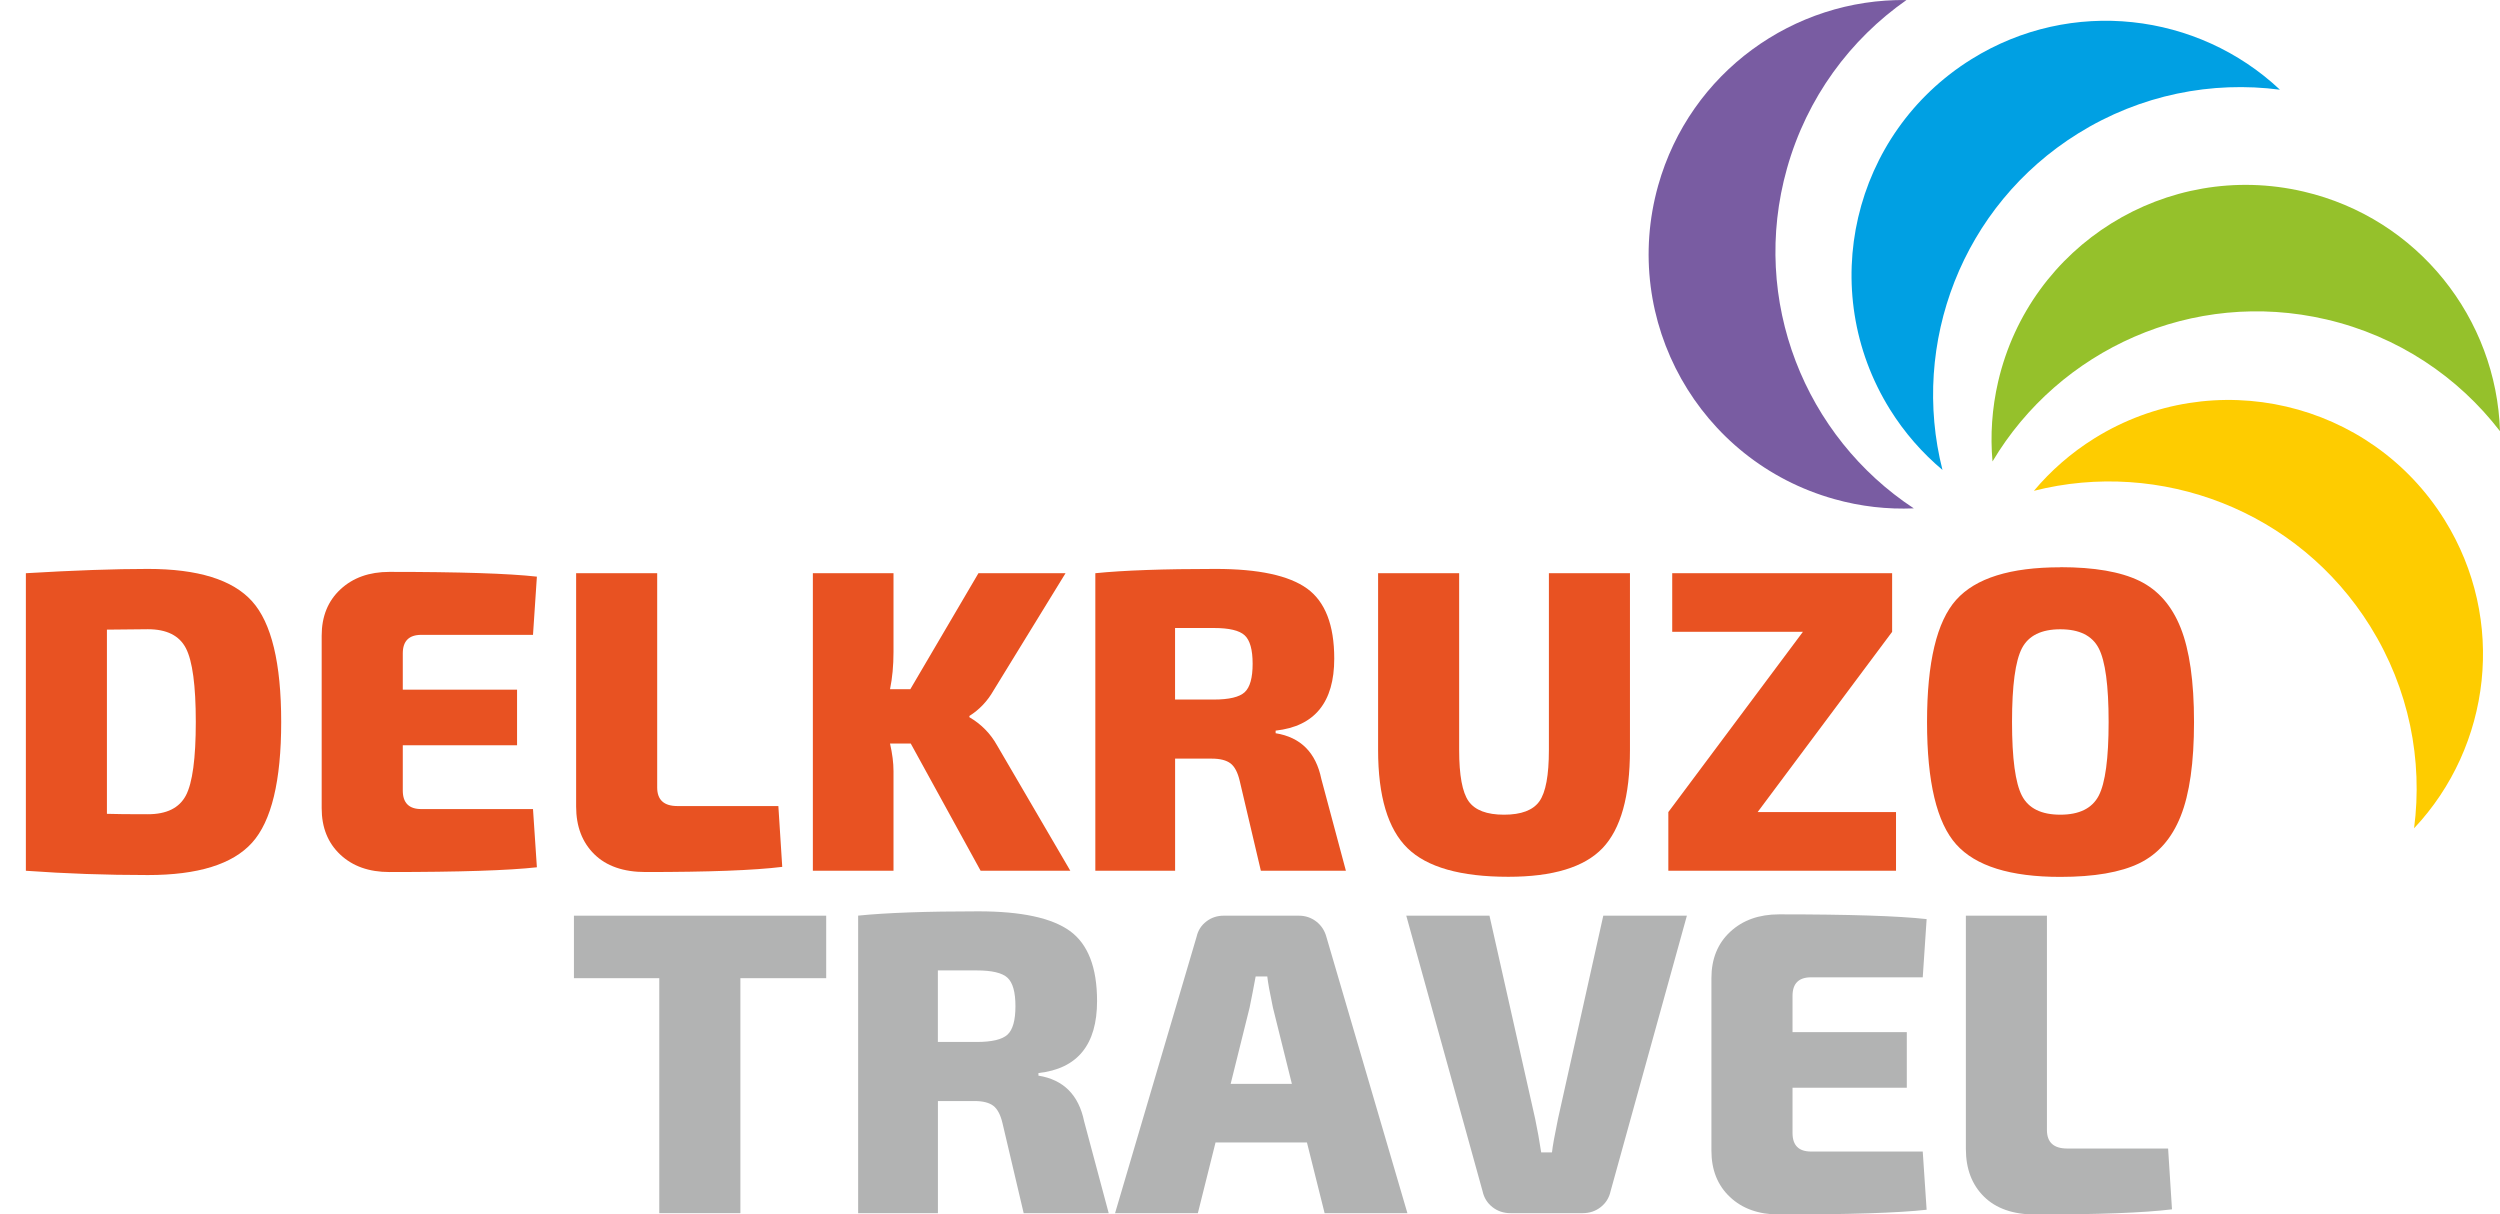
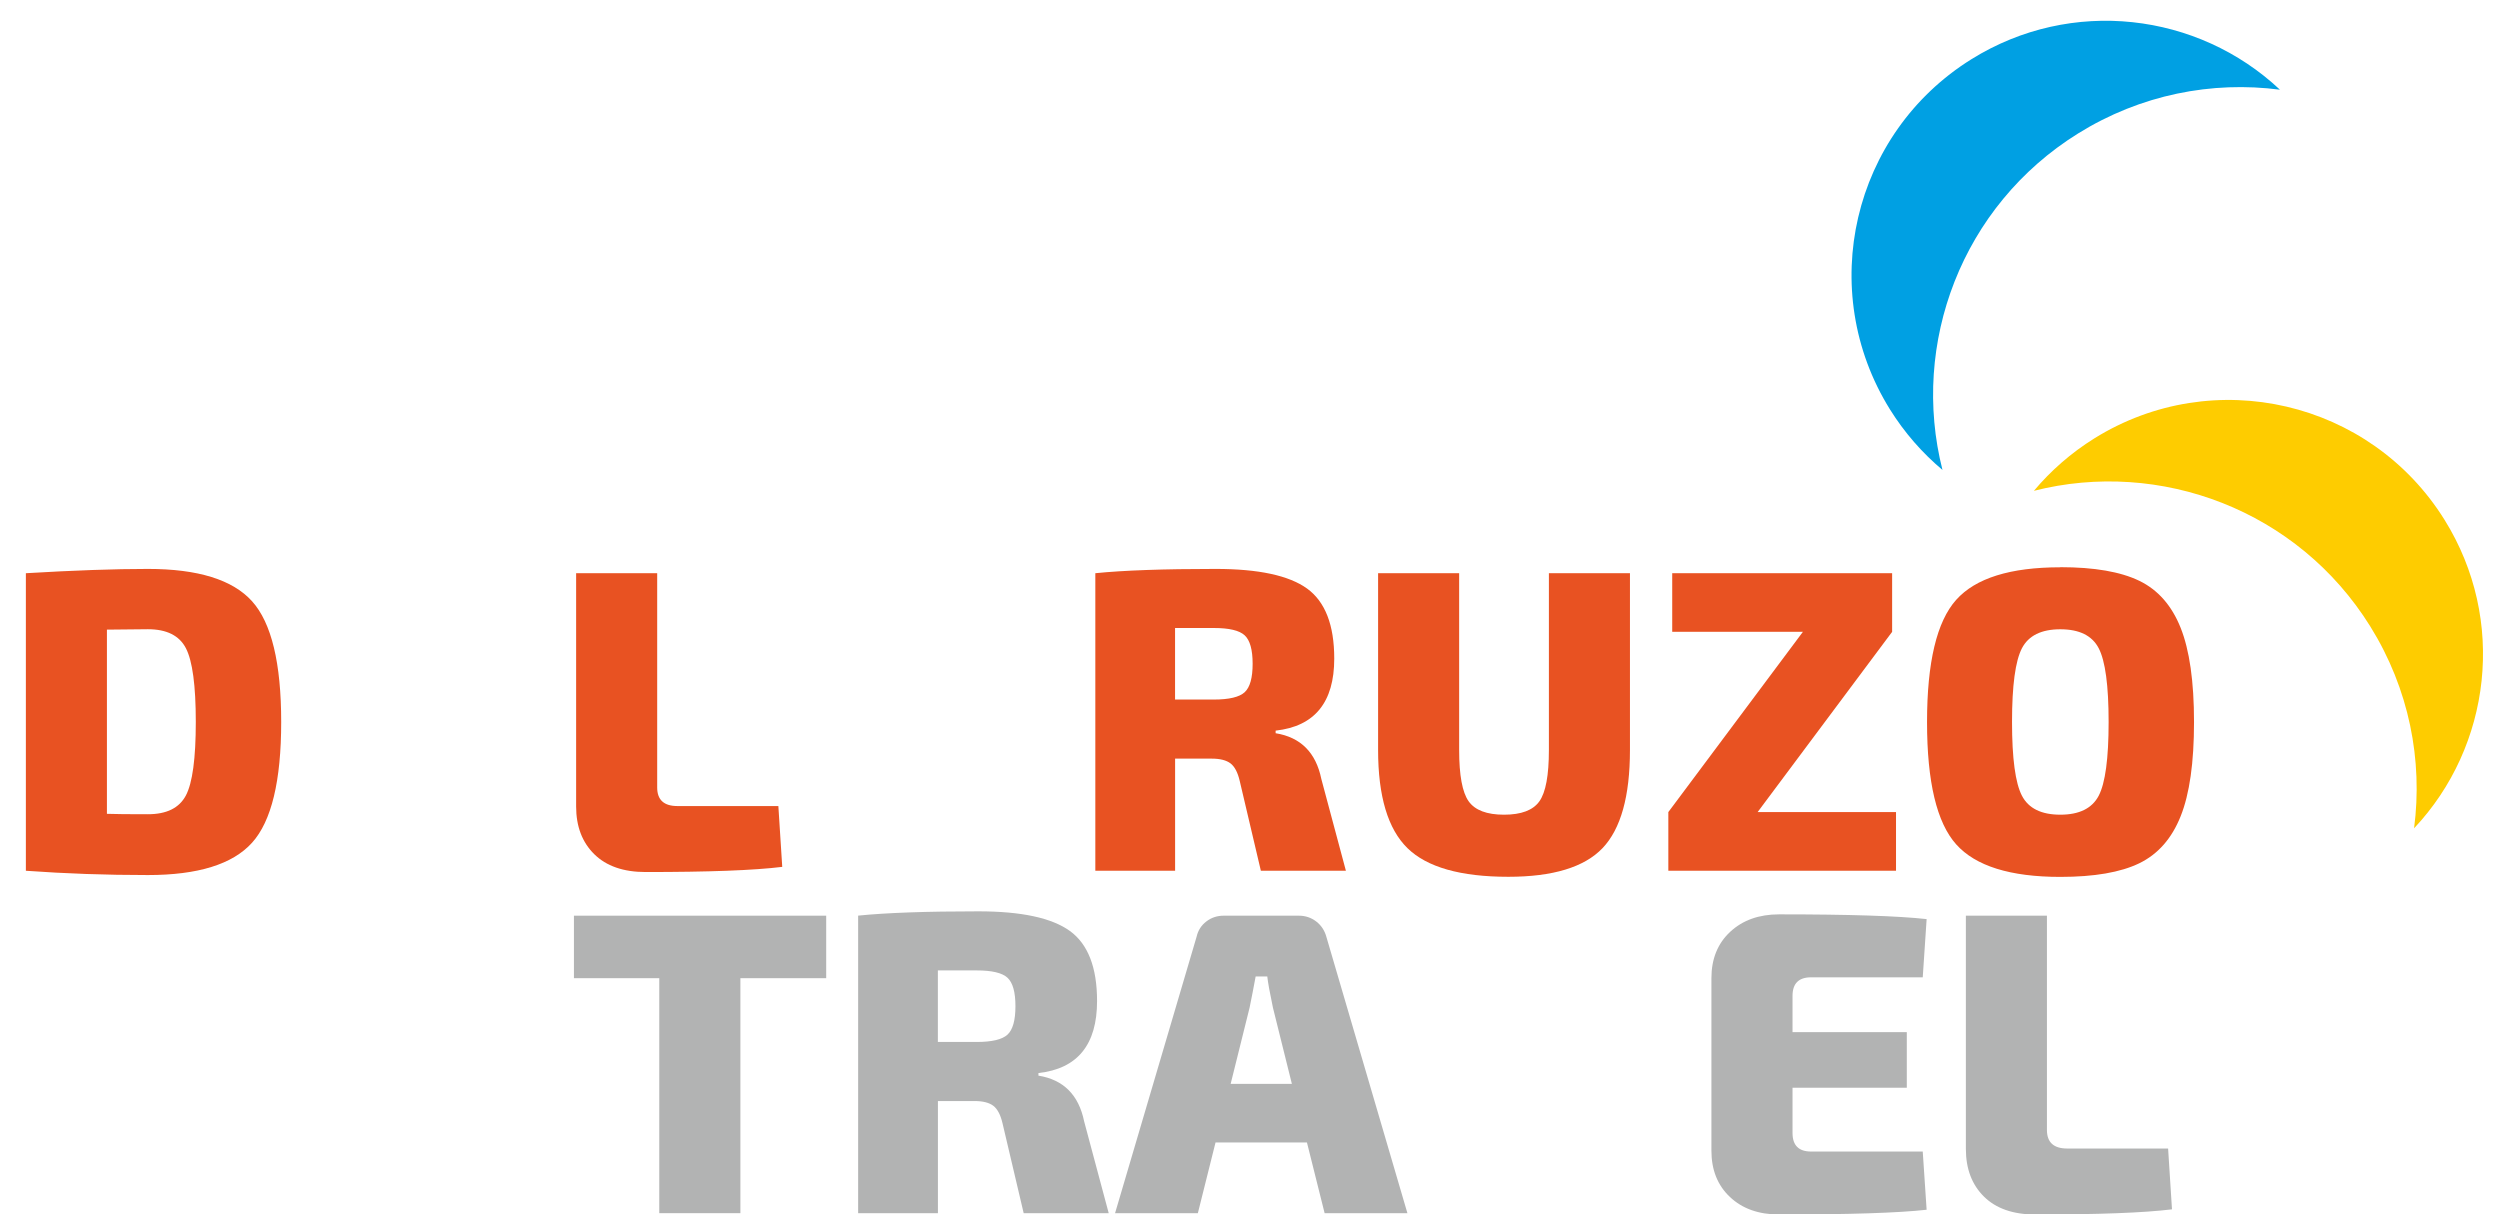
<svg xmlns="http://www.w3.org/2000/svg" xml:space="preserve" width="50mm" height="24.29mm" style="shape-rendering:geometricPrecision; text-rendering:geometricPrecision; image-rendering:optimizeQuality; fill-rule:evenodd; clip-rule:evenodd" viewBox="0 0 48.917 23.764">
  <defs>
    <style type="text/css">
   
    .fil5 {fill:#00A0E3}
    .fil4 {fill:#95C12B}
    .fil3 {fill:#FECC00}
    .fil2 {fill:#795CA2}
    .fil1 {fill:#B2B3B3;fill-rule:nonzero}
    .fil0 {fill:#E85222;fill-rule:nonzero}
   
  </style>
  </defs>
  <g id="Layer_x0020_1">
    <path class="fil0" d="M0.506 17.038l0 -5.822c0.945,-0.056 1.741,-0.084 2.388,-0.084 0.979,0 1.658,0.211 2.038,0.633 0.38,0.422 0.57,1.209 0.57,2.362 0,1.153 -0.19,1.941 -0.57,2.362 -0.38,0.422 -1.059,0.633 -2.038,0.633 -0.816,0 -1.611,-0.028 -2.388,-0.084zm1.586 -4.717l0 3.603c0.163,0.006 0.43,0.008 0.802,0.008 0.366,0 0.613,-0.122 0.743,-0.367 0.129,-0.245 0.194,-0.724 0.194,-1.439 0,-0.714 -0.065,-1.195 -0.194,-1.443 -0.129,-0.248 -0.377,-0.371 -0.743,-0.371l-0.802 0.008z" />
-     <path id="1" class="fil0" d="M10.429 15.831l0.076 1.139c-0.551,0.062 -1.513,0.093 -2.886,0.093 -0.399,0 -0.72,-0.114 -0.962,-0.342 -0.242,-0.228 -0.363,-0.53 -0.363,-0.907l0 -3.375c0,-0.377 0.122,-0.679 0.367,-0.907 0.245,-0.228 0.564,-0.342 0.958,-0.342 1.372,0 2.334,0.031 2.886,0.093l-0.076 1.139 -2.185 0c-0.242,0 -0.363,0.121 -0.363,0.363l0 0.709 2.236 0 0 1.088 -2.236 0 0 0.886c0,0.242 0.121,0.363 0.363,0.363l2.185 0z" />
    <path id="12" class="fil0" d="M12.859 11.216l0 4.193c0,0.242 0.132,0.363 0.397,0.363l1.974 0 0.076 1.19c-0.551,0.068 -1.443,0.101 -2.675,0.101 -0.433,0 -0.768,-0.117 -1.004,-0.35 -0.236,-0.233 -0.354,-0.544 -0.354,-0.932l0 -4.565 1.586 0z" />
-     <path id="123" class="fil0" d="M17.82 14.549l-0.405 0c0.045,0.197 0.068,0.377 0.068,0.54l0 1.949 -1.578 0 0 -5.822 1.578 0 0 1.544c0,0.264 -0.023,0.506 -0.068,0.726l0.397 0 1.333 -2.27 1.704 0 -1.409 2.295c-0.118,0.208 -0.276,0.374 -0.472,0.498l0 0.025c0.231,0.135 0.411,0.318 0.54,0.548l1.434 2.455 -1.755 0 -1.367 -2.489z" />
    <path id="1234" class="fil0" d="M26.333 17.038l-1.662 0 -0.413 -1.755c-0.039,-0.169 -0.1,-0.284 -0.181,-0.346 -0.082,-0.062 -0.204,-0.093 -0.367,-0.093l-0.717 0 0 2.194 -1.561 0 0 -5.822c0.551,-0.056 1.336,-0.084 2.354,-0.084 0.838,0 1.434,0.128 1.789,0.384 0.354,0.256 0.532,0.713 0.532,1.371 0,0.855 -0.383,1.325 -1.147,1.409l0 0.051c0.489,0.079 0.788,0.377 0.894,0.894l0.481 1.797zm-3.341 -3.35l0.759 0c0.298,0 0.499,-0.048 0.603,-0.143 0.104,-0.096 0.156,-0.281 0.156,-0.557 0,-0.276 -0.052,-0.461 -0.156,-0.557 -0.104,-0.096 -0.305,-0.143 -0.603,-0.143l-0.759 0 0 1.401z" />
    <path id="12345" class="fil0" d="M31.893 11.216l0 3.459c0,0.906 -0.179,1.545 -0.536,1.92 -0.357,0.374 -0.972,0.561 -1.844,0.561 -0.934,0 -1.592,-0.187 -1.974,-0.561 -0.382,-0.374 -0.574,-1.014 -0.574,-1.92l0 -3.459 1.586 0 0 3.459c0,0.495 0.062,0.83 0.186,1.004 0.124,0.174 0.354,0.262 0.692,0.262 0.337,0 0.568,-0.087 0.692,-0.262 0.124,-0.174 0.186,-0.509 0.186,-1.004l0 -3.459 1.586 0z" />
    <polygon id="123456" class="fil0" points="37.099,15.89 37.099,17.038 32.644,17.038 32.644,15.89 35.277,12.363 32.72,12.363 32.72,11.216 37.023,11.216 37.023,12.363 34.391,15.89 " />
    <path id="1234567" class="fil0" d="M40.314 11.098c0.664,0 1.178,0.089 1.544,0.266 0.366,0.177 0.636,0.484 0.81,0.92 0.174,0.436 0.262,1.05 0.262,1.844 0,0.793 -0.087,1.408 -0.262,1.844 -0.174,0.436 -0.444,0.742 -0.81,0.92 -0.366,0.177 -0.88,0.266 -1.544,0.266 -0.979,0 -1.658,-0.212 -2.038,-0.637 -0.38,-0.425 -0.57,-1.222 -0.57,-2.392 0,-1.17 0.19,-1.967 0.57,-2.392 0.38,-0.425 1.059,-0.637 2.038,-0.637zm0.751 1.586c-0.129,-0.248 -0.38,-0.371 -0.751,-0.371 -0.371,0 -0.622,0.124 -0.751,0.371 -0.129,0.248 -0.194,0.728 -0.194,1.443 0,0.714 0.065,1.195 0.194,1.443 0.129,0.248 0.38,0.371 0.751,0.371 0.371,0 0.622,-0.124 0.751,-0.371 0.129,-0.248 0.194,-0.728 0.194,-1.443 0,-0.714 -0.065,-1.195 -0.194,-1.443z" />
    <polygon class="fil1" points="16.166,19.14 14.487,19.14 14.487,23.738 12.9,23.738 12.9,19.14 11.23,19.14 11.23,17.917 16.166,17.917 " />
    <path id="1" class="fil1" d="M21.692 23.738l-1.662 0 -0.413 -1.755c-0.039,-0.169 -0.1,-0.284 -0.181,-0.346 -0.082,-0.062 -0.204,-0.093 -0.367,-0.093l-0.717 0 0 2.194 -1.561 0 0 -5.822c0.551,-0.056 1.336,-0.084 2.354,-0.084 0.838,0 1.434,0.128 1.789,0.384 0.354,0.256 0.532,0.713 0.532,1.371 0,0.855 -0.383,1.325 -1.147,1.409l0 0.051c0.489,0.079 0.788,0.377 0.894,0.894l0.481 1.797zm-3.341 -3.35l0.759 0c0.298,0 0.499,-0.048 0.603,-0.143 0.104,-0.096 0.156,-0.281 0.156,-0.557 0,-0.276 -0.052,-0.461 -0.156,-0.557 -0.104,-0.096 -0.305,-0.143 -0.603,-0.143l-0.759 0 0 1.401z" />
    <path id="12" class="fil1" d="M25.573 22.355l-1.789 0 -0.346 1.384 -1.62 0 1.595 -5.408c0.028,-0.124 0.091,-0.224 0.19,-0.3 0.098,-0.076 0.212,-0.114 0.342,-0.114l1.468 0c0.129,0 0.243,0.038 0.342,0.114 0.098,0.076 0.164,0.176 0.198,0.3l1.586 5.408 -1.62 0 -0.346 -1.384zm-0.295 -1.147l-0.371 -1.493c-0.062,-0.292 -0.098,-0.495 -0.11,-0.608l-0.228 0c-0.039,0.214 -0.079,0.416 -0.118,0.608l-0.371 1.493 1.198 0z" />
-     <path id="123" class="fil1" d="M33.007 17.917l-1.493 5.391c-0.028,0.129 -0.093,0.233 -0.194,0.312 -0.101,0.079 -0.219,0.118 -0.354,0.118l-1.409 0c-0.135,0 -0.253,-0.039 -0.354,-0.118 -0.101,-0.079 -0.166,-0.183 -0.194,-0.312l-1.493 -5.391 1.628 0 0.894 3.974c0.045,0.214 0.084,0.433 0.118,0.658l0.211 0c0.011,-0.112 0.051,-0.332 0.118,-0.658l0.886 -3.974 1.637 0z" />
    <path id="1234" class="fil1" d="M37.622 22.532l0.076 1.139c-0.551,0.062 -1.513,0.093 -2.886,0.093 -0.399,0 -0.72,-0.114 -0.962,-0.342 -0.242,-0.228 -0.363,-0.53 -0.363,-0.907l0 -3.375c0,-0.377 0.122,-0.679 0.367,-0.907 0.245,-0.228 0.564,-0.342 0.958,-0.342 1.372,0 2.334,0.031 2.886,0.093l-0.076 1.139 -2.185 0c-0.242,0 -0.363,0.121 -0.363,0.363l0 0.709 2.236 0 0 1.088 -2.236 0 0 0.886c0,0.242 0.121,0.363 0.363,0.363l2.185 0z" />
    <path id="12345" class="fil1" d="M40.052 17.917l0 4.193c0,0.242 0.132,0.363 0.397,0.363l1.974 0 0.076 1.19c-0.551,0.068 -1.443,0.101 -2.675,0.101 -0.433,0 -0.768,-0.117 -1.004,-0.35 -0.236,-0.233 -0.354,-0.544 -0.354,-0.932l0 -4.565 1.586 0z" />
    <g id="_273184368">
-       <path id="_273184032" class="fil2" d="M37.447 9.947c-0.513,0.022 -1.038,-0.035 -1.558,-0.182 -2.645,-0.743 -4.187,-3.49 -3.444,-6.135 0.624,-2.219 2.657,-3.661 4.858,-3.629 -1.098,0.768 -1.947,1.906 -2.338,3.297 -0.726,2.584 0.353,5.249 2.482,6.649z" />
      <path id="_273184008" class="fil3" d="M39.796 9.605c0.33,-0.393 0.726,-0.742 1.185,-1.028 2.333,-1.451 5.401,-0.737 6.852,1.596 1.218,1.957 0.911,4.431 -0.597,6.034 0.173,-1.329 -0.094,-2.723 -0.857,-3.95 -1.418,-2.279 -4.113,-3.28 -6.583,-2.653z" />
-       <path id="_273183840" class="fil4" d="M38.987 9.03c-0.045,-0.511 -0.011,-1.038 0.111,-1.565 0.623,-2.676 3.298,-4.34 5.974,-3.717 2.245,0.523 3.777,2.489 3.845,4.689 -0.817,-1.062 -1.992,-1.859 -3.399,-2.187 -2.614,-0.609 -5.227,0.589 -6.531,2.779z" />
      <path id="_273184104" class="fil5" d="M38.008 9.195c-0.393,-0.33 -0.742,-0.726 -1.028,-1.185 -1.451,-2.333 -0.737,-5.401 1.596,-6.852 1.957,-1.218 4.431,-0.911 6.035,0.597 -1.329,-0.173 -2.723,0.094 -3.95,0.857 -2.279,1.418 -3.28,4.113 -2.653,6.583z" />
    </g>
  </g>
</svg>